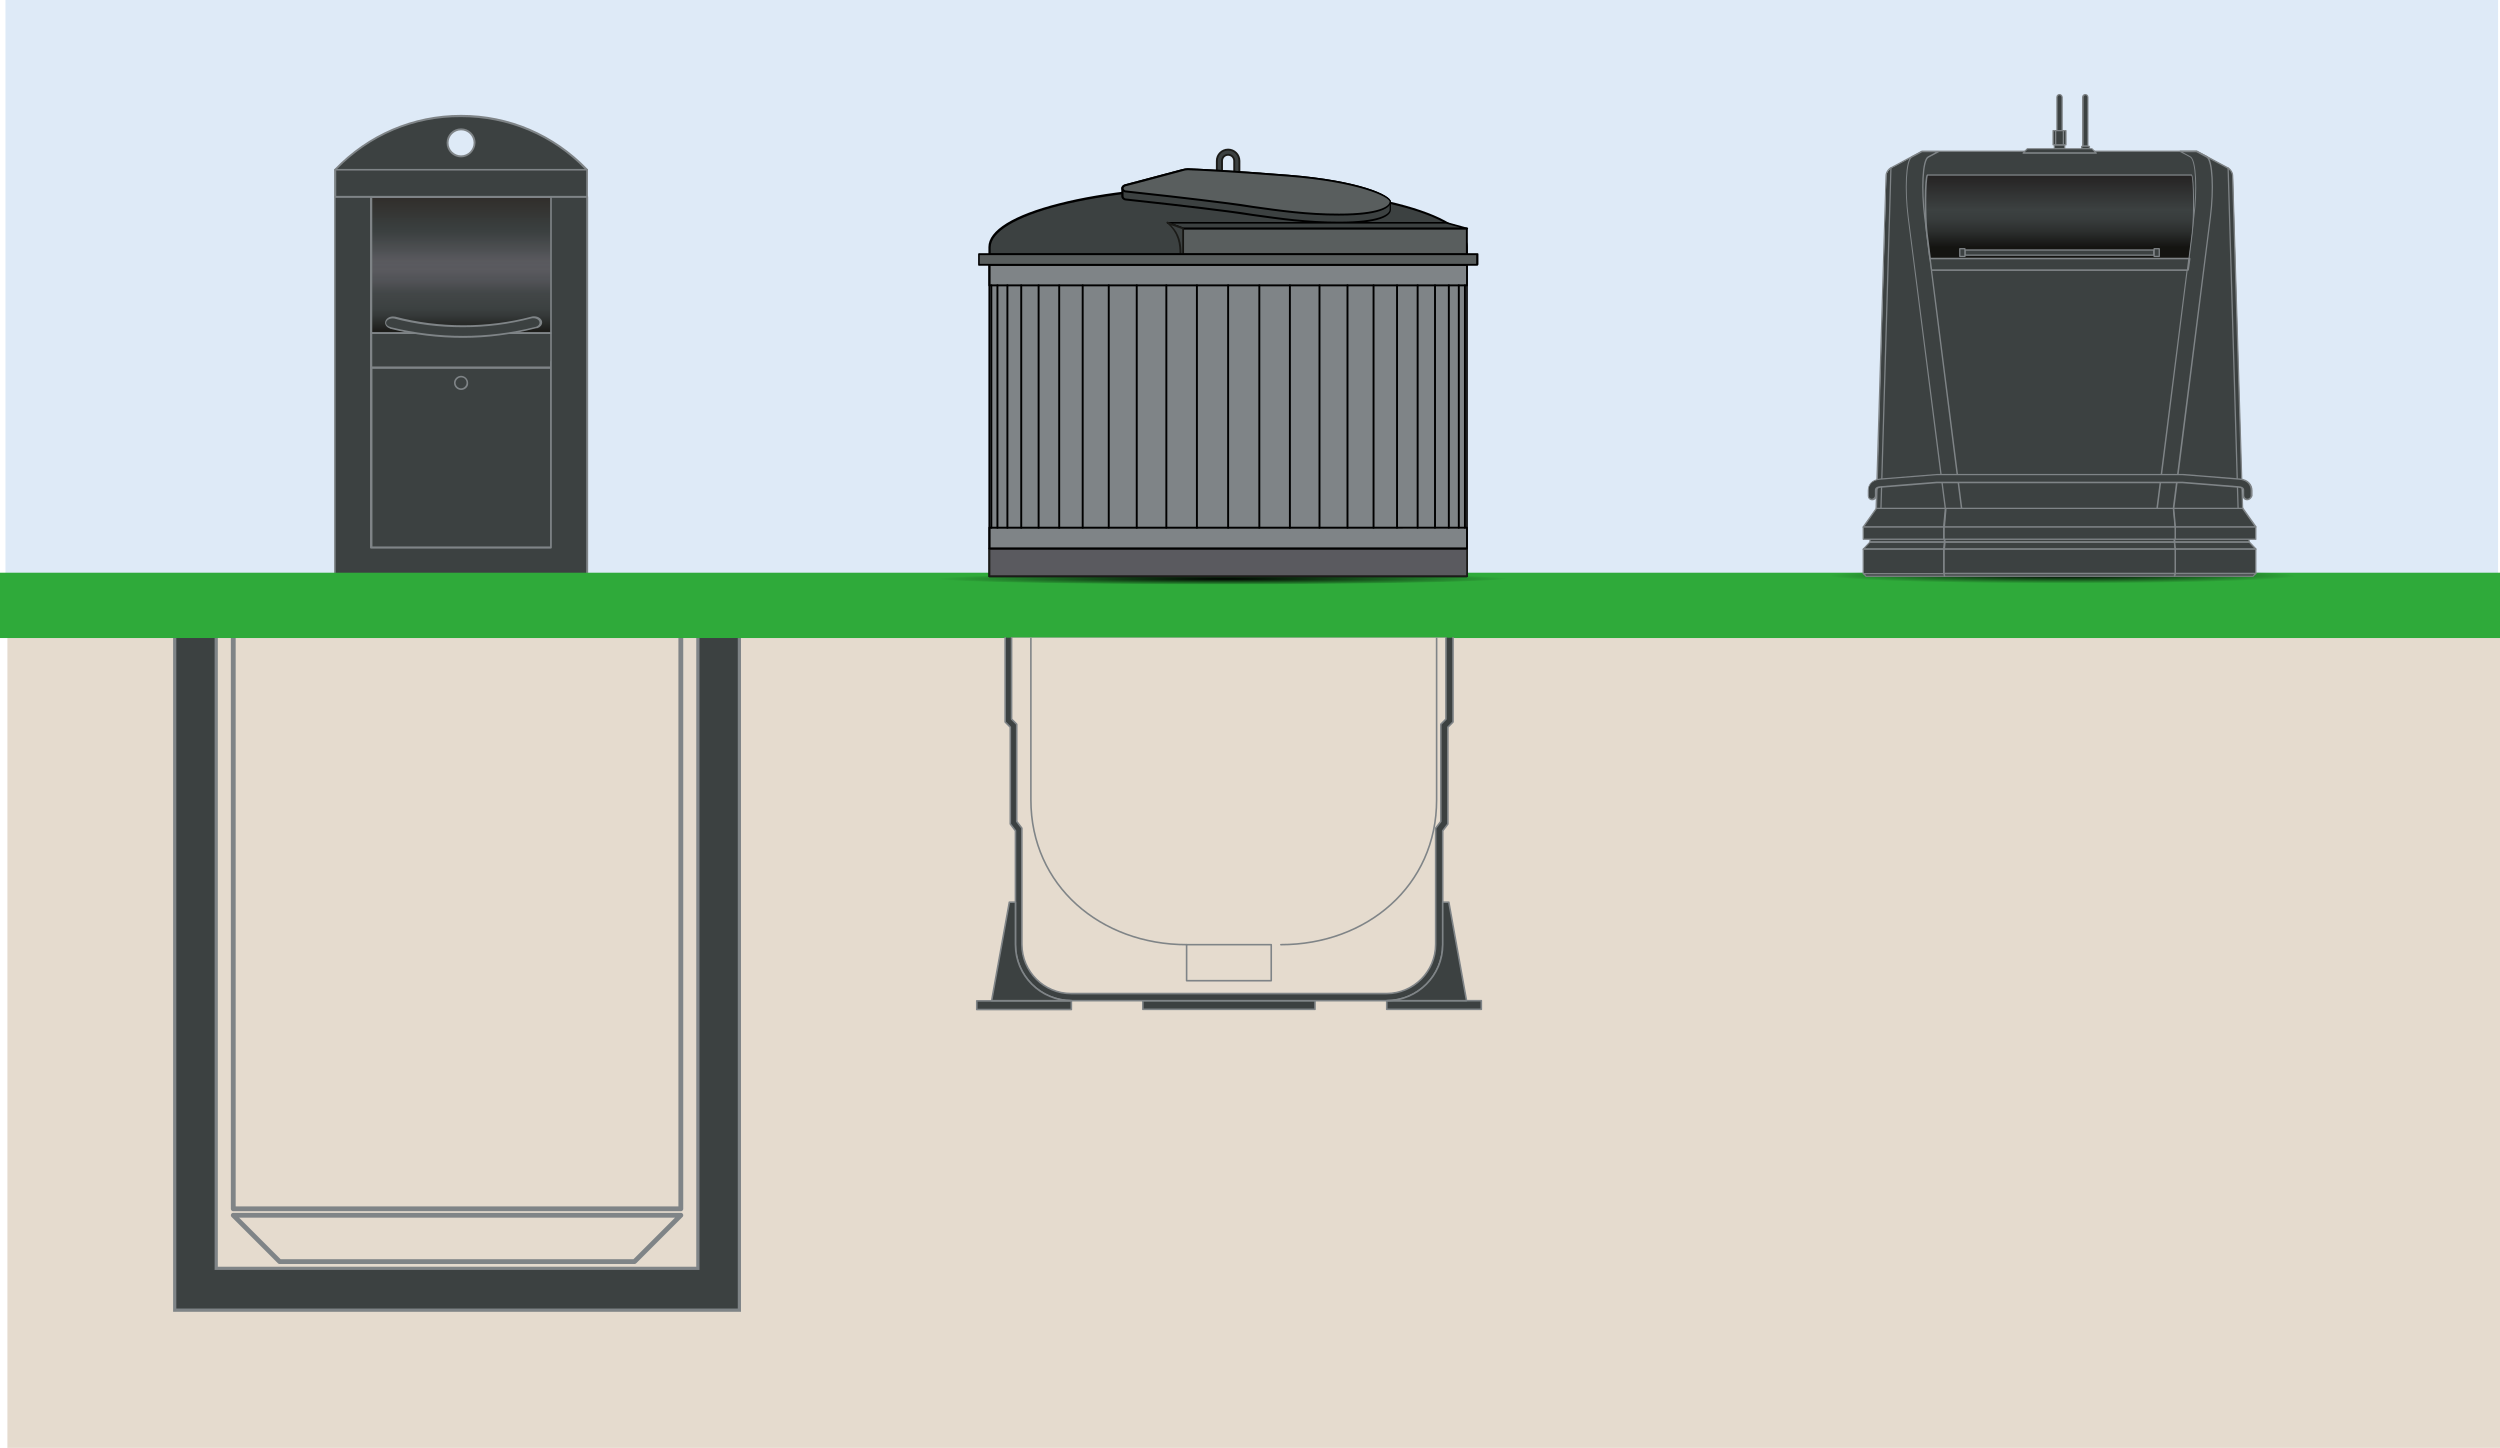
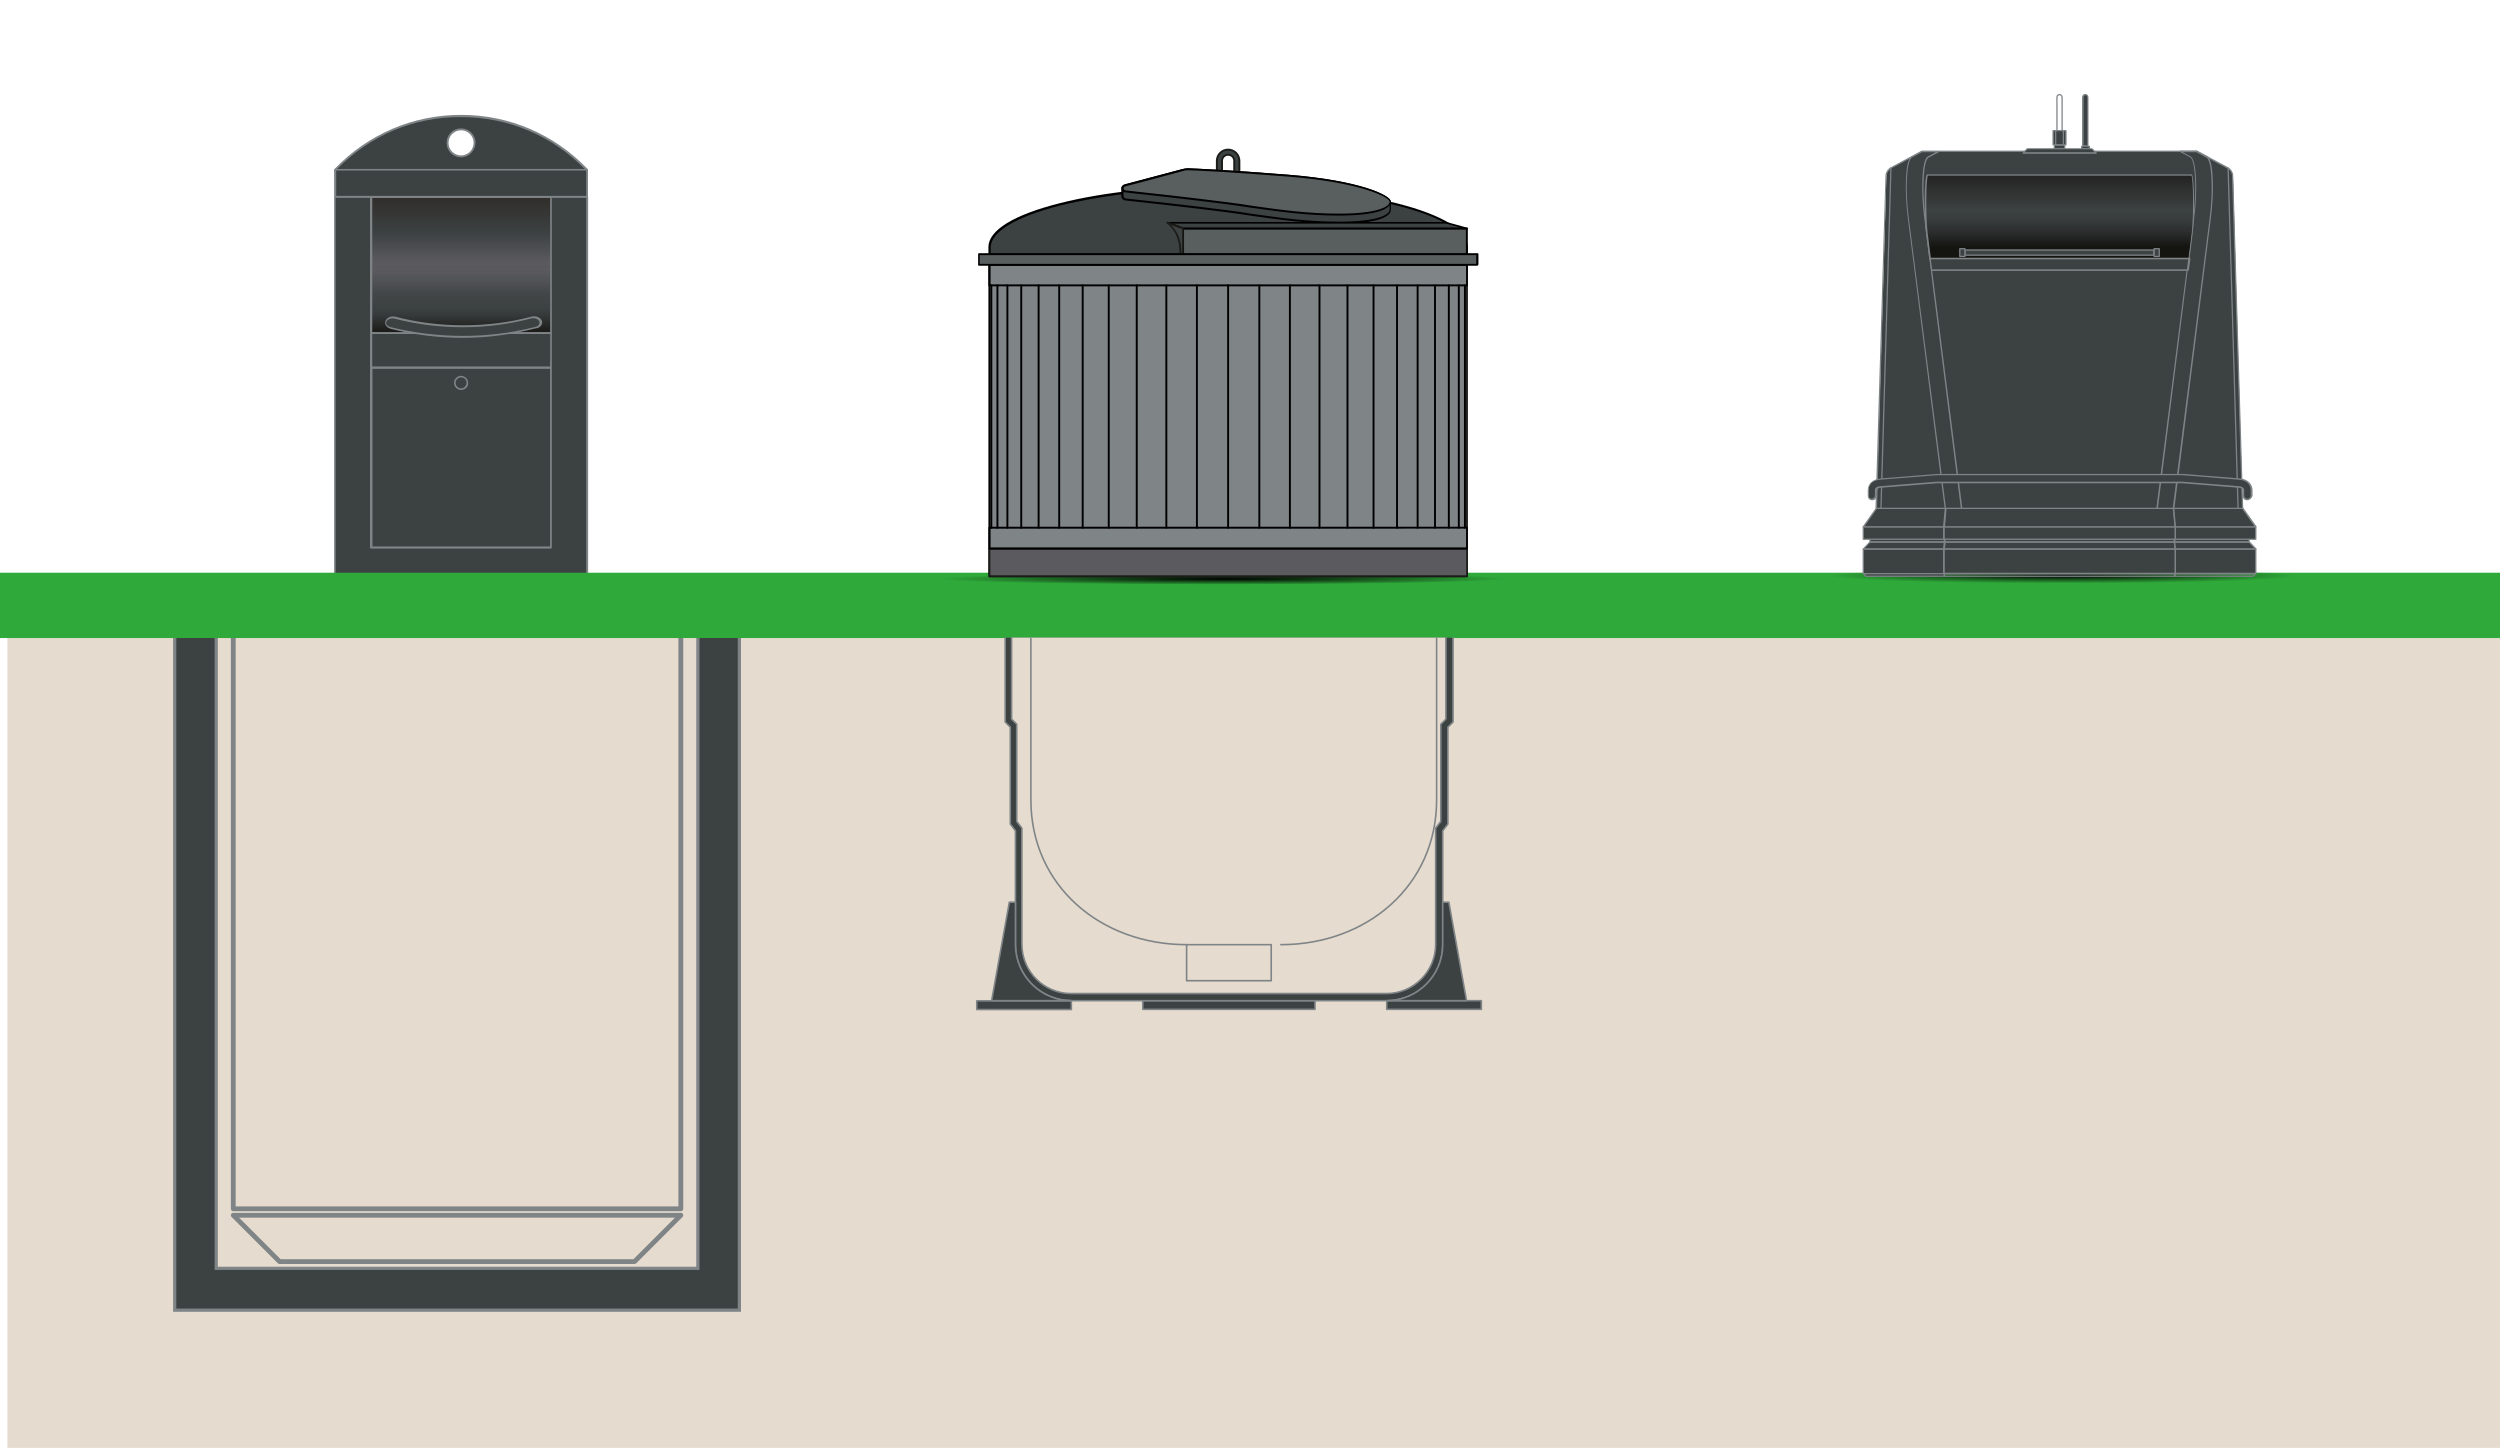
<svg xmlns="http://www.w3.org/2000/svg" xmlns:xlink="http://www.w3.org/1999/xlink" version="1.1" x="0px" y="0px" width="777px" height="450px" viewBox="0 0 777 450" style="enable-background:new 0 0 777 450;" xml:space="preserve">
  <style type="text/css">
	.st0{fill:#E5DBCE;}
	.st1{fill:#DEEAF7;}
	.st2{filter:url(#Adobe_OpacityMaskFilter);}
	
		.st3{clip-path:url(#SVGID_00000016790421078068595980000012007368750749764760_);fill:url(#SVGID_00000127733909594615303440000008322834391525200317_);}
	
		.st4{clip-path:url(#SVGID_00000016790421078068595980000012007368750749764760_);mask:url(#SVGID_00000042003317996734868320000001941359387461279128_);fill:url(#SVGID_00000101098759744141588780000000945542735754525079_);}
	.st5{fill:#3C4141;}
	.st6{fill:url(#SVGID_00000096738420221567863760000010589714846004654242_);}
	
		.st7{clip-path:url(#SVGID_00000049934468985297959650000000770040034237668525_);fill:none;stroke:#7F8487;stroke-width:1.25;stroke-linecap:round;stroke-linejoin:round;stroke-miterlimit:10;}
	.st8{clip-path:url(#SVGID_00000049934468985297959650000000770040034237668525_);fill:#3C4141;}
	.st9{fill:none;stroke:#7F8487;stroke-width:1.25;stroke-linecap:round;stroke-linejoin:round;stroke-miterlimit:10;}
	.st10{fill:#3C4141;stroke:#7F8487;stroke-width:1.25;stroke-linecap:round;stroke-linejoin:round;stroke-miterlimit:10;}
	.st11{filter:url(#Adobe_OpacityMaskFilter_00000172405116485443945660000007959034030060134052_);}
	
		.st12{clip-path:url(#SVGID_00000160158167398538888180000017291670906245919873_);fill:url(#SVGID_00000034777281983274367040000015721274468011316153_);}
	
		.st13{clip-path:url(#SVGID_00000160158167398538888180000017291670906245919873_);mask:url(#SVGID_00000089537737786160679960000009239856239387786153_);fill:url(#SVGID_00000165199183022314691970000017030083182027012772_);}
	.st14{fill:url(#SVGID_00000063634594117485963970000000062926780530306998_);}
	.st15{clip-path:url(#SVGID_00000089533275722195228680000007487750869580516524_);fill:#7F8487;}
	.st16{clip-path:url(#SVGID_00000089533275722195228680000007487750869580516524_);fill:#3C4141;}
	.st17{fill:#7F8487;}
	.st18{fill:#E5DBCE;stroke:#7F8487;stroke-width:1.5;stroke-linecap:round;stroke-linejoin:round;stroke-miterlimit:10;}
	.st19{fill:#3C4141;stroke:#7F8487;stroke-miterlimit:10;}
	.st20{fill:#FFFFFF;stroke:#888788;stroke-width:1.5;stroke-linecap:round;stroke-linejoin:round;stroke-miterlimit:10;}
	.st21{fill:#2FAA3A;}
	.st22{fill:url(#SVGID_00000124850705282557368500000001882358804461333912_);}
	.st23{fill:#1B1B18;}
	.st24{fill:#5A5A5F;}
	.st25{fill:#595E5E;}
	.st26{fill:#FFFFFF;}
	.st27{fill:#3C4141;stroke:#7F8487;stroke-width:0.5;stroke-linecap:round;stroke-linejoin:round;stroke-miterlimit:10;}
	.st28{fill:#E5DBCE;stroke:#7F8487;stroke-width:0.5;stroke-linecap:round;stroke-linejoin:round;stroke-miterlimit:10;}
	.st29{fill:none;stroke:#7F8487;stroke-width:0.5;stroke-linecap:round;stroke-linejoin:round;stroke-miterlimit:10;}
	.st30{fill:url(#Skygge_00000159441602068958506450000005717328182391390381_);}
	.st31{fill:url(#SVGID_00000100350737346525105950000008600456964754058643_);}
</style>
  <g id="White_BG">
    <rect x="2.3" y="188.1" class="st0" width="774.7" height="261.9" />
-     <rect x="1.7" class="st1" width="774.7" height="188" />
  </g>
  <g id="Nedgarvede">
    <g>
      <g>
        <defs>
          <path id="SVGID_00000131345847727838943070000004183919145994346647_" d="M93.1,181.9c0,0.9,12.7,1.7,30.7,2.1h36.6      c18-0.3,30.7-1.1,30.7-2.1c0-1.2-21.9-2.2-49-2.2C115,179.7,93.1,180.7,93.1,181.9" />
        </defs>
        <clipPath id="SVGID_00000113350001908379560870000011357712192964026553_">
          <use xlink:href="#SVGID_00000131345847727838943070000004183919145994346647_" style="overflow:visible;" />
        </clipPath>
        <defs>
          <filter id="Adobe_OpacityMaskFilter" filterUnits="userSpaceOnUse" x="93.1" y="179.7" width="97.9" height="4.3">
            <feColorMatrix type="matrix" values="1 0 0 0 0  0 1 0 0 0  0 0 1 0 0  0 0 0 1 0" />
          </filter>
        </defs>
        <mask maskUnits="userSpaceOnUse" x="93.1" y="179.7" width="97.9" height="4.3" id="SVGID_00000011748094170277801580000004244578475162775225_">
          <g class="st2">
            <radialGradient id="SVGID_00000149367440218106491490000016729983558382608786_" cx="-1479.026" cy="631.821" r="0.315" gradientTransform="matrix(0 7.114 -155.324 0 98278.852 10703.121)" gradientUnits="userSpaceOnUse">
              <stop offset="0" style="stop-color:#FFFFFF" />
              <stop offset="1" style="stop-color:#000000" />
            </radialGradient>
            <rect x="93.1" y="179.7" style="clip-path:url(#SVGID_00000113350001908379560870000011357712192964026553_);fill:url(#SVGID_00000149367440218106491490000016729983558382608786_);" width="97.9" height="4.5" />
          </g>
        </mask>
        <radialGradient id="SVGID_00000002365826161463405760000014945015222022737296_" cx="-1479.026" cy="631.821" r="0.315" gradientTransform="matrix(0 7.114 -155.324 0 98278.859 10703.123)" gradientUnits="userSpaceOnUse">
          <stop offset="0" style="stop-color:#1B1B18" />
          <stop offset="1" style="stop-color:#1B1B18" />
        </radialGradient>
        <rect x="93.1" y="179.7" style="clip-path:url(#SVGID_00000113350001908379560870000011357712192964026553_);mask:url(#SVGID_00000011748094170277801580000004244578475162775225_);fill:url(#SVGID_00000002365826161463405760000014945015222022737296_);" width="97.9" height="4.3" />
      </g>
      <g>
        <rect x="104.2" y="52.8" class="st5" width="78.2" height="128.5" />
        <linearGradient id="SVGID_00000050623294924714027120000017425317249587020981_" gradientUnits="userSpaceOnUse" x1="-1439.99" y1="628.447" x2="-1439.668" y2="628.447" gradientTransform="matrix(0 -130.62 -130.62 0 82231.281 -187988.656)">
          <stop offset="0" style="stop-color:#1B1B18;stop-opacity:0.95" />
          <stop offset="1.878547e-02" style="stop-color:#20211F;stop-opacity:0.95" />
          <stop offset="0.108" style="stop-color:#343838;stop-opacity:0.95" />
          <stop offset="0.162" style="stop-color:#3C4141;stop-opacity:0.95" />
          <stop offset="0.273" style="stop-color:#424647;stop-opacity:0.96" />
          <stop offset="0.361" style="stop-color:#515256;stop-opacity:0.974" />
          <stop offset="0.448" style="stop-color:#5A5A5F;stop-opacity:0.987" />
          <stop offset="0.506" style="stop-color:#5A5A5F;stop-opacity:0.969" />
          <stop offset="0.519" style="stop-color:#5A5A5F;stop-opacity:0.95" />
          <stop offset="0.72" style="stop-color:#3C4141;stop-opacity:0.99" />
          <stop offset="0.997" style="stop-color:#302D2A" />
          <stop offset="0.997" style="stop-color:#2E2C29" />
          <stop offset="0.999" style="stop-color:#201F1D" />
          <stop offset="1" style="stop-color:#1B1B18" />
        </linearGradient>
        <rect x="115.4" y="61.4" style="fill:url(#SVGID_00000050623294924714027120000017425317249587020981_);" width="55.7" height="42.1" />
        <g>
          <defs>
            <rect id="SVGID_00000103986111711837423710000003551333460898778553_" x="103.6" y="35.5" width="79.4" height="146.4" />
          </defs>
          <clipPath id="SVGID_00000168088189292904741830000017412353288674564770_">
            <use xlink:href="#SVGID_00000103986111711837423710000003551333460898778553_" style="overflow:visible;" />
          </clipPath>
          <path style="clip-path:url(#SVGID_00000168088189292904741830000017412353288674564770_);fill:#7F8487;" d="M182.4,181.6h-78.2      c-0.1,0-0.3-0.1-0.3-0.3V52.8c0-0.1,0.1-0.3,0.3-0.3h78.2c0.1,0,0.3,0.1,0.3,0.3v128.5C182.7,181.4,182.5,181.6,182.4,181.6z       M104.5,181h77.7v-128h-77.7V181z" />
          <path style="clip-path:url(#SVGID_00000168088189292904741830000017412353288674564770_);fill:#3C4141;" d="M143.3,36.1      L143.3,36.1c-15.4,0-29.3,6.4-39.1,16.7v0.1h78.2v-0.1C172.5,42.5,158.7,36.1,143.3,36.1 M143.3,48.6c-2.3,0-4.2-1.9-4.2-4.2      c0-2.3,1.9-4.2,4.2-4.2c2.3,0,4.2,1.9,4.2,4.2C147.5,46.8,145.6,48.6,143.3,48.6" />
          <path style="clip-path:url(#SVGID_00000168088189292904741830000017412353288674564770_);fill:#7F8487;" d="M182.4,53.1h-78.2      c-0.1,0-0.3-0.1-0.3-0.3v-0.1c0-0.1,0-0.1,0.1-0.2c10.4-10.8,24.3-16.8,39.3-16.8h0c15,0,28.9,6,39.3,16.8c0,0,0.1,0.1,0.1,0.2      v0.1C182.7,53,182.5,53.1,182.4,53.1z M104.2,52.7L104.2,52.7L104.2,52.7z M104.7,52.6h77.1c-10.2-10.5-23.9-16.2-38.5-16.2h0      C128.6,36.3,115,42.1,104.7,52.6z M143.3,48.9c-2.5,0-4.5-2-4.5-4.5c0-2.5,2-4.5,4.5-4.5c2.5,0,4.5,2,4.5,4.5      C147.7,46.9,145.7,48.9,143.3,48.9z M143.3,40.5c-2.2,0-3.9,1.8-3.9,3.9c0,2.2,1.8,3.9,3.9,3.9c2.2,0,3.9-1.8,3.9-3.9      C147.2,42.3,145.5,40.5,143.3,40.5z" />
-           <rect x="115.4" y="114.3" style="clip-path:url(#SVGID_00000168088189292904741830000017412353288674564770_);fill:#3C4141;" width="55.9" height="55.9" />
          <path style="clip-path:url(#SVGID_00000168088189292904741830000017412353288674564770_);fill:#7F8487;" d="M171.2,170.4h-55.9      c-0.1,0-0.3-0.1-0.3-0.3v-55.9c0-0.1,0.1-0.3,0.3-0.3h55.9c0.1,0,0.3,0.1,0.3,0.3v55.9C171.5,170.3,171.4,170.4,171.2,170.4z       M115.6,169.9H171v-55.3h-55.3V169.9z" />
          <polygon style="clip-path:url(#SVGID_00000168088189292904741830000017412353288674564770_);fill:#3C4141;" points="171.2,52.8       115.4,52.8 104.2,52.8 104.2,55.1 104.2,61.2 115.4,61.2 171.2,61.2 182.4,61.2 182.4,55.1 182.4,52.8     " />
          <path style="clip-path:url(#SVGID_00000168088189292904741830000017412353288674564770_);fill:#7F8487;" d="M182.4,61.5h-78.2      c-0.1,0-0.3-0.1-0.3-0.3v-8.4c0-0.1,0.1-0.3,0.3-0.3h78.2c0.1,0,0.3,0.1,0.3,0.3v8.4C182.7,61.3,182.5,61.5,182.4,61.5z       M104.5,60.9h77.7v-7.9h-77.7V60.9z" />
          <rect x="115.4" y="112.6" style="clip-path:url(#SVGID_00000168088189292904741830000017412353288674564770_);fill:#3C4141;" width="55.9" height="1.7" />
          <path style="clip-path:url(#SVGID_00000168088189292904741830000017412353288674564770_);fill:#7F8487;" d="M171.2,114.5h-55.9      c-0.1,0-0.3-0.1-0.3-0.3v-1.7c0-0.1,0.1-0.3,0.3-0.3s0.3,0.1,0.3,0.3v1.4H171v-1.4c0-0.1,0.1-0.3,0.3-0.3s0.3,0.1,0.3,0.3v1.7      C171.5,114.4,171.4,114.5,171.2,114.5z" />
          <path style="clip-path:url(#SVGID_00000168088189292904741830000017412353288674564770_);fill:#3C4141;" d="M145.3,119      c0,1.1-0.9,2-2,2c-1.1,0-2-0.9-2-2c0-1.1,0.9-2,2-2C144.4,117,145.3,117.9,145.3,119" />
          <path style="clip-path:url(#SVGID_00000168088189292904741830000017412353288674564770_);fill:#7F8487;" d="M143.3,121.2      c-1.2,0-2.2-1-2.2-2.2c0-1.2,1-2.2,2.2-2.2c1.2,0,2.2,1,2.2,2.2C145.6,120.2,144.6,121.2,143.3,121.2z M143.3,117.3      c-0.9,0-1.7,0.8-1.7,1.7c0,0.9,0.8,1.7,1.7,1.7c0.9,0,1.7-0.8,1.7-1.7C145,118,144.3,117.3,143.3,117.3z" />
          <polygon style="clip-path:url(#SVGID_00000168088189292904741830000017412353288674564770_);fill:#3C4141;" points="171.2,61.2       171.2,170.1 115.4,170.1 115.4,61.2 104.2,61.2 104.2,181.3 182.4,181.3 182.4,61.2     " />
          <path style="clip-path:url(#SVGID_00000168088189292904741830000017412353288674564770_);fill:#7F8487;" d="M182.4,181.6h-78.2      c-0.1,0-0.3-0.1-0.3-0.3V61.2c0-0.1,0.1-0.3,0.3-0.3h11.2c0.1,0,0.3,0.1,0.3,0.3v108.7H171V61.2c0-0.1,0.1-0.3,0.3-0.3h11.2      c0.1,0,0.3,0.1,0.3,0.3v120.1C182.7,181.4,182.5,181.6,182.4,181.6z M104.5,181h77.7V61.5h-10.7v108.7c0,0.1-0.1,0.3-0.3,0.3      h-55.9c-0.1,0-0.3-0.1-0.3-0.3V61.5h-10.7V181z" />
          <path style="clip-path:url(#SVGID_00000168088189292904741830000017412353288674564770_);fill:#7F8487;" d="M171.2,61.5h-55.9      c-0.1,0-0.3-0.1-0.3-0.3c0-0.1,0.1-0.3,0.3-0.3h55.9c0.1,0,0.3,0.1,0.3,0.3C171.5,61.3,171.4,61.5,171.2,61.5z" />
        </g>
        <path class="st17" d="M171.1,103.8h-55.6c-0.1,0-0.3-0.1-0.3-0.3s0.1-0.3,0.3-0.3h55.6c0.1,0,0.3,0.1,0.3,0.3     S171.3,103.8,171.1,103.8z" />
        <g>
          <path class="st5" d="M168,100.3c0-0.9-1-1.7-2.2-1.7c-0.3,0-0.5,0-0.7,0.1c-6.8,1.8-14,2.7-21.2,2.7c-7.2,0-14.4-0.9-21.3-2.7      l0,0c-0.2,0-0.4-0.1-0.6-0.1c-1.2,0-2.2,0.8-2.2,1.7c0,0.7,0.6,1.3,1.4,1.6l0,0c0,0,0,0,0.1,0c0.1,0,0.2,0,0.2,0.1      c7.3,1.8,14.8,2.7,22.5,2.7c7.6,0,15.3-1,22.5-2.8c0,0,0,0,0,0c0.1,0,0.1,0,0.2,0l0,0C167.5,101.6,168,101,168,100.3z" />
          <path class="st17" d="M143.9,105c-7.5,0-15.1-0.9-22.5-2.8c-0.1,0-0.2,0-0.2-0.1l0,0c0,0,0,0,0,0c-0.9-0.3-1.5-1-1.5-1.8      c0-1.2,1.4-2.2,3-1.9c0,0,0.1,0,0.1,0c6.8,1.8,14,2.7,21.3,2.7c7.2,0,14.3-0.9,21.1-2.7c0.3-0.1,0.5-0.1,0.8-0.1      c1.4,0,2.5,0.9,2.5,1.9c0,0.8-0.6,1.5-1.5,1.8c0,0,0,0-0.1,0l-0.2,0C159,104,151.4,105,143.9,105z M121.2,101.6L121.2,101.6      c0.1,0,0.2,0,0.3,0.1c7.4,1.8,14.9,2.7,22.4,2.7c7.5,0,15-0.9,22.5-2.8l0.1,0c0,0,0,0,0,0c0.7-0.2,1.2-0.7,1.2-1.3      c0-0.8-0.9-1.4-2-1.4c-0.2,0-0.4,0-0.7,0.1c-6.8,1.8-14,2.7-21.2,2.7c-7.3,0-14.5-0.9-21.3-2.7c0,0,0,0,0,0      c-1.3-0.2-2.5,0.5-2.5,1.4C120,100.9,120.5,101.4,121.2,101.6C121.2,101.6,121.2,101.6,121.2,101.6z" />
        </g>
      </g>
    </g>
    <g>
      <polygon class="st18" points="197.2,392.1 86.9,392.1 72.5,377.7 211.6,377.7   " />
      <g>
        <polygon class="st19" points="216.9,181.1 216.9,394.2 67.2,394.2 67.2,181.1 65.3,181.1 65.3,185.9 54.3,196.9 54.3,407.2      229.8,407.2 229.8,196.9 218.8,185.9 218.8,181.1    " />
        <rect x="72.5" y="185.9" class="st18" width="139.1" height="189.8" />
        <rect x="70.1" y="181.1" class="st20" width="143.9" height="4.8" />
      </g>
    </g>
  </g>
  <g id="Græs_og_sløring">
    <rect y="178" class="st21" width="777" height="20.3" />
  </g>
  <g id="Delvis_nedgravede">
    <g>
      <radialGradient id="SVGID_00000064333774594652720650000011530767915775525773_" cx="-995.36" cy="467.136" r="0.511" gradientTransform="matrix(0 3.641 174.723 -6.000000e-15 -81240.266 3804.047)" gradientUnits="userSpaceOnUse">
        <stop offset="0" style="stop-color:#000000" />
        <stop offset="1" style="stop-color:#000000;stop-opacity:0" />
      </radialGradient>
      <ellipse style="fill:url(#SVGID_00000064333774594652720650000011530767915775525773_);" cx="379" cy="179.7" rx="89.3" ry="1.9" />
      <g>
        <rect x="307.5" y="82.3" class="st17" width="148.4" height="88.2" />
        <g>
          <path class="st5" d="M385.2,58.1h-1.6V50c0-1-0.8-1.9-1.9-1.9s-1.9,0.8-1.9,1.9v8.1h-1.6V50c0-1.9,1.6-3.5,3.5-3.5      c1.9,0,3.5,1.6,3.5,3.5V58.1z" />
          <path class="st23" d="M385.2,58.4h-1.6c-0.2,0-0.3-0.1-0.3-0.3V50c0-0.9-0.7-1.6-1.6-1.6c-0.9,0-1.6,0.7-1.6,1.6v8.1      c0,0.2-0.1,0.3-0.3,0.3h-1.6c-0.2,0-0.3-0.1-0.3-0.3V50c0-2.1,1.7-3.8,3.8-3.8c2.1,0,3.8,1.7,3.8,3.8v8.1      C385.5,58.2,385.4,58.4,385.2,58.4z M383.9,57.8h1V50c0-1.8-1.4-3.2-3.2-3.2s-3.2,1.4-3.2,3.2v7.8h1V50c0-1.2,1-2.2,2.2-2.2      c1.2,0,2.2,1,2.2,2.2V57.8z" />
        </g>
        <path d="M455.9,179.4H307.5c-0.2,0-0.3-0.1-0.3-0.3V82.3c0-0.2,0.1-0.3,0.3-0.3h148.4c0.2,0,0.3,0.1,0.3,0.3v96.8     C456.2,179.2,456.1,179.4,455.9,179.4z M307.8,178.8h147.9V82.6H307.8V178.8z" />
        <g>
          <rect x="307.5" y="170.5" class="st24" width="148.4" height="8.6" />
          <path class="st23" d="M455.9,179.4H307.5c-0.2,0-0.3-0.1-0.3-0.3v-8.6c0-0.2,0.1-0.3,0.3-0.3h148.4c0.2,0,0.3,0.1,0.3,0.3v8.6      C456.2,179.2,456.1,179.4,455.9,179.4z M307.8,178.8h147.9v-8H307.8V178.8z" />
        </g>
        <path d="M455.9,170.8H307.5c-0.2,0-0.3-0.1-0.3-0.3V164c0-0.2,0.1-0.3,0.3-0.3h148.4c0.2,0,0.3,0.1,0.3,0.3v6.5     C456.2,170.6,456.1,170.8,455.9,170.8z M307.8,170.2h147.9v-5.9H307.8V170.2z" />
        <path d="M455.9,89H307.5c-0.2,0-0.3-0.1-0.3-0.3v-6.5c0-0.2,0.1-0.3,0.3-0.3h148.4c0.2,0,0.3,0.1,0.3,0.3v6.5     C456.2,88.9,456.1,89,455.9,89z M307.8,88.4h147.9v-5.9H307.8V88.4z" />
        <path d="M381.7,164.3c-0.2,0-0.3-0.1-0.3-0.3V88.7c0-0.2,0.1-0.3,0.3-0.3c0.2,0,0.3,0.1,0.3,0.3V164     C382,164.2,381.9,164.3,381.7,164.3z" />
        <path d="M391.4,164.3c-0.2,0-0.3-0.1-0.3-0.3V88.7c0-0.2,0.1-0.3,0.3-0.3s0.3,0.1,0.3,0.3V164     C391.7,164.2,391.5,164.3,391.4,164.3z" />
        <path d="M400.9,164.3c-0.2,0-0.3-0.1-0.3-0.3V88.7c0-0.2,0.1-0.3,0.3-0.3c0.2,0,0.3,0.1,0.3,0.3V164     C401.2,164.2,401.1,164.3,400.9,164.3z" />
        <path d="M410.1,164.3c-0.2,0-0.3-0.1-0.3-0.3V88.7c0-0.2,0.1-0.3,0.3-0.3s0.3,0.1,0.3,0.3V164     C410.4,164.2,410.3,164.3,410.1,164.3z" />
        <path d="M418.8,164.3c-0.2,0-0.3-0.1-0.3-0.3V88.7c0-0.2,0.1-0.3,0.3-0.3c0.2,0,0.3,0.1,0.3,0.3V164     C419.1,164.2,419,164.3,418.8,164.3z" />
        <path d="M426.9,164.3c-0.2,0-0.3-0.1-0.3-0.3V88.7c0-0.2,0.1-0.3,0.3-0.3c0.2,0,0.3,0.1,0.3,0.3V164     C427.2,164.2,427,164.3,426.9,164.3z" />
        <path d="M434.2,164.3c-0.2,0-0.3-0.1-0.3-0.3V88.7c0-0.2,0.1-0.3,0.3-0.3c0.2,0,0.3,0.1,0.3,0.3V164     C434.5,164.2,434.3,164.3,434.2,164.3z" />
        <path d="M440.6,164.3c-0.2,0-0.3-0.1-0.3-0.3V88.7c0-0.2,0.1-0.3,0.3-0.3c0.2,0,0.3,0.1,0.3,0.3V164     C440.9,164.2,440.7,164.3,440.6,164.3z" />
        <path d="M446,164.3c-0.2,0-0.3-0.1-0.3-0.3V88.7c0-0.2,0.1-0.3,0.3-0.3c0.2,0,0.3,0.1,0.3,0.3V164     C446.3,164.2,446.1,164.3,446,164.3z" />
        <path d="M450.3,164.3c-0.2,0-0.3-0.1-0.3-0.3V88.7c0-0.2,0.1-0.3,0.3-0.3c0.2,0,0.3,0.1,0.3,0.3V164     C450.6,164.2,450.4,164.3,450.3,164.3z" />
        <path d="M453.4,164.3c-0.2,0-0.3-0.1-0.3-0.3V88.7c0-0.2,0.1-0.3,0.3-0.3c0.2,0,0.3,0.1,0.3,0.3V164     C453.7,164.2,453.5,164.3,453.4,164.3z" />
        <path d="M455.3,164.3c-0.2,0-0.3-0.1-0.3-0.3V88.7c0-0.2,0.1-0.3,0.3-0.3c0.2,0,0.3,0.1,0.3,0.3V164     C455.6,164.2,455.4,164.3,455.3,164.3z" />
        <path d="M372,164.3c-0.2,0-0.3-0.1-0.3-0.3V88.7c0-0.2,0.1-0.3,0.3-0.3c0.2,0,0.3,0.1,0.3,0.3V164     C372.3,164.2,372.2,164.3,372,164.3z" />
        <path d="M362.5,164.3c-0.2,0-0.3-0.1-0.3-0.3V88.7c0-0.2,0.1-0.3,0.3-0.3c0.2,0,0.3,0.1,0.3,0.3V164     C362.8,164.2,362.6,164.3,362.5,164.3z" />
        <path d="M353.3,164.3c-0.2,0-0.3-0.1-0.3-0.3V88.7c0-0.2,0.1-0.3,0.3-0.3c0.2,0,0.3,0.1,0.3,0.3V164     C353.6,164.2,353.5,164.3,353.3,164.3z" />
        <path d="M344.6,164.3c-0.2,0-0.3-0.1-0.3-0.3V88.7c0-0.2,0.1-0.3,0.3-0.3c0.2,0,0.3,0.1,0.3,0.3V164     C344.9,164.2,344.7,164.3,344.6,164.3z" />
        <path d="M336.5,164.3c-0.2,0-0.3-0.1-0.3-0.3V88.7c0-0.2,0.1-0.3,0.3-0.3c0.2,0,0.3,0.1,0.3,0.3V164     C336.8,164.2,336.7,164.3,336.5,164.3z" />
        <path d="M329.2,164.3c-0.2,0-0.3-0.1-0.3-0.3V88.7c0-0.2,0.1-0.3,0.3-0.3c0.2,0,0.3,0.1,0.3,0.3V164     C329.5,164.2,329.4,164.3,329.2,164.3z" />
        <path d="M322.8,164.3c-0.2,0-0.3-0.1-0.3-0.3V88.7c0-0.2,0.1-0.3,0.3-0.3s0.3,0.1,0.3,0.3V164C323.1,164.2,323,164.3,322.8,164.3     z" />
        <path d="M317.4,164.3c-0.2,0-0.3-0.1-0.3-0.3V88.7c0-0.2,0.1-0.3,0.3-0.3c0.2,0,0.3,0.1,0.3,0.3V164     C317.7,164.2,317.6,164.3,317.4,164.3z" />
        <path d="M313.1,164.3c-0.2,0-0.3-0.1-0.3-0.3V88.7c0-0.2,0.1-0.3,0.3-0.3c0.2,0,0.3,0.1,0.3,0.3V164     C313.4,164.2,313.3,164.3,313.1,164.3z" />
        <path d="M310,164.3c-0.2,0-0.3-0.1-0.3-0.3V88.7c0-0.2,0.1-0.3,0.3-0.3c0.2,0,0.3,0.1,0.3,0.3V164     C310.3,164.2,310.2,164.3,310,164.3z" />
        <path d="M308.1,164.3c-0.2,0-0.3-0.1-0.3-0.3V88.7c0-0.2,0.1-0.3,0.3-0.3s0.3,0.1,0.3,0.3V164     C308.4,164.2,308.3,164.3,308.1,164.3z" />
        <g>
          <path class="st5" d="M381.7,58.1c-41,0-74.2,8.4-74.2,18.8V79h148.4v-2.2C455.9,66.5,422.7,58.1,381.7,58.1z" />
          <path d="M455.9,79.3H307.5c-0.2,0-0.3-0.1-0.3-0.3v-2.2c0-5.2,7.8-10,22-13.6c14-3.6,32.7-5.5,52.5-5.5c19.8,0,38.5,2,52.5,5.5      c14.2,3.6,22,8.4,22,13.6V79C456.2,79.2,456.1,79.3,455.9,79.3z M307.8,78.8h147.9v-1.9c0-4.8-7.8-9.6-21.5-13      c-14-3.5-32.6-5.5-52.4-5.5s-38.4,2-52.4,5.5c-13.7,3.5-21.5,8.2-21.5,13V78.8z" />
        </g>
        <g>
          <path class="st5" d="M400.4,54.6c-18.7-1.5-28.5-1.9-31.2-2c-0.5,0-1.2,0.1-1.8,0.3c-3.4,0.9-13.9,3.7-17.7,4.7      c-0.4,0.1-0.8,0.5-0.8,0.9c0,0.4,0,2.2,0,2.5s0.4,0.9,1.1,1c4.4,0.5,21.7,2.4,31.8,3.7c11.6,1.5,21.5,3.5,34.4,3.5      c12.9,0,15.9-2.5,15.9-4c0-1.5,0-1.3,0-2.5C432.1,61.1,422.7,56.4,400.4,54.6z" />
          <path d="M416.1,69.5c-10,0-18.2-1.2-26.9-2.4c-2.4-0.4-5-0.7-7.6-1.1c-10-1.3-26.9-3.2-31.8-3.7c-0.8-0.1-1.3-0.7-1.3-1.3v-2.5      c0-0.5,0.5-1,1.1-1.2c3.7-1,13.6-3.6,17.7-4.7c0.7-0.2,1.4-0.3,1.9-0.3c2.6,0.1,12.5,0.5,31.2,2c22.3,1.8,31.9,6.4,31.9,8.4v2.5      C432.3,66.2,431.2,69.5,416.1,69.5z M369.1,52.9c-0.5,0-1,0.1-1.6,0.3c-4.1,1.1-14,3.8-17.7,4.7c-0.3,0.1-0.6,0.4-0.6,0.6v2.5      c0,0.2,0.2,0.7,0.8,0.7c4.9,0.5,21.9,2.4,31.8,3.7c2.6,0.3,5.1,0.7,7.6,1.1c8.6,1.2,16.8,2.4,26.8,2.4c12.4,0,15.7-2.3,15.7-3.7      v-2.5c0-1.5-9.6-6.1-31.4-7.8c-18.7-1.5-28.6-1.9-31.2-2C369.2,52.9,369.1,52.9,369.1,52.9z" />
        </g>
        <g>
          <path class="st25" d="M348.8,58.5c0,0.4,0.4,0.9,1.1,1c4.4,0.5,21.7,2.4,31.8,3.7c11.6,1.5,21.5,3.5,34.4,3.5      c12.9,0,15.9-2.5,15.9-4v0c0-1.6-9.4-6.3-31.6-8.1c-18.7-1.5-28.5-1.9-31.2-2c-0.5,0-1.2,0.1-1.8,0.3      c-3.4,0.9-13.9,3.7-17.7,4.7C349.3,57.7,348.8,58.2,348.8,58.5L348.8,58.5z" />
          <path d="M416.1,67c-10,0-18.2-1.2-26.9-2.4c-2.4-0.4-5-0.7-7.6-1.1c-10-1.3-26.9-3.2-31.8-3.7c-0.8-0.1-1.3-0.7-1.3-1.3      c0-0.5,0.5-1.1,1.1-1.2c3.7-1,13.6-3.6,17.7-4.7c0.7-0.2,1.4-0.3,1.9-0.3c2.6,0.1,12.5,0.5,31.2,2c22.3,1.8,31.9,6.4,31.9,8.4      C432.3,63.7,431.2,67,416.1,67z M369.1,52.9c-0.5,0-1,0.1-1.6,0.3c-4.1,1.1-14,3.8-17.7,4.7c-0.3,0.1-0.6,0.4-0.6,0.6v0      c0,0.2,0.2,0.7,0.8,0.7c4.9,0.5,21.8,2.4,31.8,3.7c2.6,0.3,5.1,0.7,7.6,1.1c8.6,1.2,16.8,2.4,26.8,2.4c12.4,0,15.7-2.3,15.7-3.7      c0-1.5-9.6-6.1-31.4-7.8c-18.7-1.5-28.6-1.9-31.2-2C369.2,52.9,369.1,52.9,369.1,52.9z" />
        </g>
        <g>
          <rect x="367.7" y="71" class="st25" width="88.2" height="8.1" />
          <path d="M455.9,79.3h-88.2c-0.2,0-0.3-0.1-0.3-0.3V71c0-0.2,0.1-0.3,0.3-0.3h88.2c0.2,0,0.3,0.1,0.3,0.3V79      C456.2,79.2,456.1,79.3,455.9,79.3z M368,78.8h87.6v-7.5H368V78.8z" />
        </g>
        <g>
          <polygon class="st5" points="367.7,71 455.9,71 449.5,69.2 362.9,69.2     " />
          <path d="M455.9,71.3h-88.2c0,0-0.1,0-0.1,0l-4.8-1.8c-0.1,0-0.2-0.2-0.2-0.3c0-0.1,0.1-0.2,0.3-0.2h86.6c0,0,0.1,0,0.1,0      l6.5,1.8c0.1,0,0.2,0.2,0.2,0.3S456.1,71.3,455.9,71.3z M367.8,70.7h86l-4.4-1.2h-84.9L367.8,70.7z" />
        </g>
        <g>
          <path class="st5" d="M362.9,69.2l4.8,1.8V79h-0.8C366.9,75.9,366.5,72.3,362.9,69.2z" />
          <path class="st23" d="M367.7,79.3h-0.8c-0.2,0-0.3-0.1-0.3-0.3c0-3-0.3-6.5-3.9-9.6c-0.1-0.1-0.1-0.2-0.1-0.4      c0.1-0.1,0.2-0.2,0.3-0.1l4.8,1.8c0.1,0,0.2,0.1,0.2,0.3V79C368,79.2,367.9,79.3,367.7,79.3z M367.2,78.8h0.2v-7.6l-3.4-1.2      C366.7,72.7,367.2,75.8,367.2,78.8z" />
        </g>
        <g>
          <rect x="304.3" y="79" class="st25" width="154.9" height="3.2" />
          <path d="M459.1,82.6H304.3c-0.2,0-0.3-0.1-0.3-0.3V79c0-0.2,0.1-0.3,0.3-0.3h154.9c0.2,0,0.3,0.1,0.3,0.3v3.2      C459.4,82.4,459.3,82.6,459.1,82.6z M304.5,82h154.3v-2.7H304.5V82z" />
        </g>
      </g>
    </g>
    <g>
      <path class="st26" d="M449.4,198.2v25.3l-1.6,1.6v30.2l-1.6,2.1v36.1c0,8.4-6.8,15.3-15.3,15.3h-98c-8.4,0-15.3-6.8-15.3-15.3    v-36.1l-1.6-2.1v-30.2l-1.6-1.6v-25.3" />
      <rect x="355.2" y="311" class="st27" width="53.5" height="2.7" />
      <rect x="431" y="311" class="st27" width="29.4" height="2.7" />
      <path class="st27" d="M312.4,198.2v26.2l1.6,1.6v30.1l1.6,2.1v35.4c0,9.6,7.8,17.4,17.4,17.4h98c9.6,0,17.4-7.8,17.4-17.4v-35.4    l1.6-2.1V226l1.6-1.6v-26.2" />
      <path class="st28" d="M449.4,198.2v25.3l-1.6,1.6v30.2l-1.6,2.1v36.1c0,8.4-6.8,15.3-15.3,15.3h-98c-8.4,0-15.3-6.8-15.3-15.3    v-36.1l-1.6-2.1v-30.2l-1.6-1.6v-25.3" />
      <path class="st27" d="M431,311c9.6,0,17.4-7.8,17.4-17.4v-13.2h1.9l5.5,30.6H431z" />
      <rect x="303.6" y="311" transform="matrix(-1 -1.224647e-16 1.224647e-16 -1 636.578 624.765)" class="st27" width="29.4" height="2.7" />
      <path class="st27" d="M333,311c-9.6,0-17.4-7.8-17.4-17.4v-13.2h-1.9l-5.5,30.6H333z" />
      <path class="st29" d="M368.8,293.6c-26.7,0-48.4-18.3-48.4-45v-50.2" />
      <path class="st29" d="M398.1,293.6c26.7,0,48.4-18.3,48.4-45v-50.2" />
      <rect x="368.8" y="293.6" class="st29" width="26.3" height="11.2" />
    </g>
  </g>
  <g id="Layer_7">
</g>
  <g id="Layer_9">
</g>
  <g id="Layer_10">
    <g>
      <radialGradient id="Skygge_00000086672048168873882470000002488399175536752270_" cx="-959.237" cy="468.558" r="0.4" gradientTransform="matrix(0 6.079 182.608 -1.000000e-14 -84922.406 6010.101)" gradientUnits="userSpaceOnUse">
        <stop offset="0" style="stop-color:#000000" />
        <stop offset="1" style="stop-color:#000000;stop-opacity:0" />
      </radialGradient>
      <ellipse id="Skygge" style="fill:url(#Skygge_00000086672048168873882470000002488399175536752270_);" cx="640.1" cy="179.1" rx="73.1" ry="2.4" />
      <g>
-         <path class="st5" d="M639.3,40.6V30.2c0-0.4,0.4-0.8,0.8-0.8s0.8,0.4,0.8,0.8v10.4H639.3z" />
        <path class="st17" d="M640.9,40.8h-1.6c-0.1,0-0.2-0.1-0.2-0.2V30.2c0-0.6,0.5-1,1-1s1,0.5,1,1v10.4     C641.1,40.7,641,40.8,640.9,40.8z M639.5,40.4h1.2V30.2c0-0.3-0.3-0.6-0.6-0.6c-0.3,0-0.6,0.3-0.6,0.6V40.4z" />
      </g>
      <g>
        <path class="st5" d="M647.3,45.4V30.2c0-0.4,0.4-0.8,0.8-0.8s0.8,0.4,0.8,0.8v15.2H647.3z" />
        <path class="st17" d="M648.9,45.7h-1.6c-0.1,0-0.2-0.1-0.2-0.2V30.2c0-0.6,0.5-1,1-1c0.6,0,1,0.5,1,1v15.2     C649.2,45.6,649.1,45.7,648.9,45.7z M647.6,45.2h1.2v-15c0-0.3-0.3-0.6-0.6-0.6c-0.3,0-0.6,0.3-0.6,0.6V45.2z" />
      </g>
      <g>
        <polygon class="st5" points="681.1,54.4 599.1,54.4 599.3,48.8 680.9,48.8    " />
        <path class="st17" d="M681.1,54.6h-82.1c-0.1,0-0.1,0-0.2-0.1c0,0-0.1-0.1-0.1-0.2l0.3-5.6c0-0.1,0.1-0.2,0.2-0.2h81.5     c0.1,0,0.2,0.1,0.2,0.2l0.3,5.6c0,0.1,0,0.1-0.1,0.2C681.3,54.6,681.2,54.6,681.1,54.6z M599.3,54.2h81.6l-0.2-5.2h-81.1     L599.3,54.2z" />
      </g>
      <g>
        <polygon class="st5" points="670.5,158 609.7,158 599.9,80.3 680.3,80.3    " />
        <path class="st17" d="M670.5,158.2h-60.7c-0.1,0-0.2-0.1-0.2-0.2l-9.9-77.6c0-0.1,0-0.1,0.1-0.2c0,0,0.1-0.1,0.2-0.1h80.5     c0.1,0,0.1,0,0.2,0.1c0,0,0.1,0.1,0.1,0.2l-9.9,77.6C670.7,158.1,670.6,158.2,670.5,158.2z M609.9,157.8h60.4l9.8-77.2h-80     L609.9,157.8z" />
      </g>
      <g>
        <rect x="638.5" y="45" class="st5" width="3.2" height="1.2" />
        <path class="st17" d="M641.7,46.5h-3.2c-0.1,0-0.2-0.1-0.2-0.2V45c0-0.1,0.1-0.2,0.2-0.2h3.2c0.1,0,0.2,0.1,0.2,0.2v1.2     C641.9,46.4,641.8,46.5,641.7,46.5z M638.7,46h2.8v-0.8h-2.8V46z" />
      </g>
      <g>
        <rect x="638.1" y="40.6" class="st5" width="4" height="4.4" />
        <path class="st17" d="M642.1,45.2h-4c-0.1,0-0.2-0.1-0.2-0.2v-4.4c0-0.1,0.1-0.2,0.2-0.2h4c0.1,0,0.2,0.1,0.2,0.2V45     C642.3,45.2,642.2,45.2,642.1,45.2z M638.3,44.8h3.6v-4h-3.6V44.8z" />
      </g>
      <g>
        <rect x="638.9" y="40.6" class="st5" width="2.4" height="4.4" />
        <path class="st17" d="M641.3,45.2h-2.4c-0.1,0-0.2-0.1-0.2-0.2v-4.4c0-0.1,0.1-0.2,0.2-0.2h2.4c0.1,0,0.2,0.1,0.2,0.2V45     C641.5,45.2,641.4,45.2,641.3,45.2z M639.1,44.8h2v-4h-2V44.8z" />
      </g>
      <g>
        <g>
          <polygon class="st5" points="676.1,163.8 604.1,163.8 604.6,158 675.6,158     " />
          <path class="st17" d="M676.1,164h-71.9c-0.1,0-0.1,0-0.2-0.1c0,0-0.1-0.1-0.1-0.2l0.5-5.8c0-0.1,0.1-0.2,0.2-0.2h70.9      c0.1,0,0.2,0.1,0.2,0.2l0.5,5.8c0,0.1,0,0.1-0.1,0.2C676.2,164,676.1,164,676.1,164z M604.4,163.6h71.4l-0.5-5.4h-70.5      L604.4,163.6z" />
        </g>
        <g>
          <polygon class="st5" points="701.1,163.8 676.1,163.8 675.6,158 697,158     " />
          <path class="st17" d="M701.1,164h-25c-0.1,0-0.2-0.1-0.2-0.2l-0.5-5.8c0-0.1,0-0.1,0.1-0.2c0,0,0.1-0.1,0.2-0.1H697      c0.1,0,0.1,0,0.2,0.1l4.1,5.8c0,0.1,0.1,0.2,0,0.2C701.2,164,701.2,164,701.1,164z M676.3,163.6h24.4l-3.8-5.4h-21.1      L676.3,163.6z" />
        </g>
        <g>
          <polygon class="st5" points="579.1,163.8 604.1,163.8 604.6,158 583.2,158     " />
          <path class="st17" d="M604.1,164h-25c-0.1,0-0.2,0-0.2-0.1c0-0.1,0-0.2,0-0.2l4.1-5.8c0-0.1,0.1-0.1,0.2-0.1h21.5      c0.1,0,0.1,0,0.2,0.1c0,0,0.1,0.1,0.1,0.2l-0.5,5.8C604.3,163.9,604.3,164,604.1,164z M579.5,163.6h24.4l0.5-5.4h-21.1      L579.5,163.6z" />
        </g>
        <g>
          <polygon class="st5" points="676.1,170.6 604.1,170.6 604.4,168.4 675.8,168.4     " />
          <path class="st17" d="M676.1,170.9h-71.9c-0.1,0-0.1,0-0.2-0.1c0,0-0.1-0.1-0.1-0.2l0.2-2.2c0-0.1,0.1-0.2,0.2-0.2h71.5      c0.1,0,0.2,0.1,0.2,0.2l0.2,2.2c0,0.1,0,0.1-0.1,0.2C676.2,170.8,676.1,170.9,676.1,170.9z M604.4,170.4h71.4l-0.2-1.8h-71.1      L604.4,170.4z" />
        </g>
        <g>
          <polygon class="st5" points="701.1,170.6 676.1,170.6 675.8,168.4 699,168.4     " />
          <path class="st17" d="M701.1,170.9h-25c-0.1,0-0.2-0.1-0.2-0.2l-0.2-2.2c0-0.1,0-0.1,0.1-0.2c0,0,0.1-0.1,0.2-0.1H699      c0.1,0,0.1,0,0.2,0.1l2.1,2.2c0.1,0.1,0.1,0.2,0,0.2C701.3,170.8,701.2,170.9,701.1,170.9z M676.3,170.4h24.3l-1.7-1.8h-22.8      L676.3,170.4z" />
        </g>
        <g>
          <polygon class="st5" points="579.1,170.6 604.1,170.6 604.4,168.4 581.2,168.4     " />
          <path class="st17" d="M604.1,170.9h-25c-0.1,0-0.2-0.1-0.2-0.1c0-0.1,0-0.2,0-0.2l2.1-2.2c0,0,0.1-0.1,0.2-0.1h23.2      c0.1,0,0.1,0,0.2,0.1c0,0,0.1,0.1,0.1,0.2l-0.2,2.2C604.3,170.8,604.3,170.9,604.1,170.9z M579.6,170.4h24.3l0.2-1.8h-22.8      L579.6,170.4z" />
        </g>
        <g>
          <rect x="604.1" y="163.8" class="st5" width="71.9" height="3.8" />
          <path class="st17" d="M676.1,167.8h-71.9c-0.1,0-0.2-0.1-0.2-0.2v-3.8c0-0.1,0.1-0.2,0.2-0.2h71.9c0.1,0,0.2,0.1,0.2,0.2v3.8      C676.3,167.8,676.2,167.8,676.1,167.8z M604.4,167.4h71.5V164h-71.5V167.4z" />
        </g>
        <g>
          <rect x="676.1" y="163.8" class="st5" width="25" height="3.8" />
          <path class="st17" d="M701.1,167.8h-25c-0.1,0-0.2-0.1-0.2-0.2v-3.8c0-0.1,0.1-0.2,0.2-0.2h25c0.1,0,0.2,0.1,0.2,0.2v3.8      C701.3,167.8,701.2,167.8,701.1,167.8z M676.3,167.4h24.6V164h-24.6V167.4z" />
        </g>
        <g>
          <rect x="579.1" y="163.8" class="st5" width="25" height="3.8" />
          <path class="st17" d="M604.1,167.8h-25c-0.1,0-0.2-0.1-0.2-0.2v-3.8c0-0.1,0.1-0.2,0.2-0.2h25c0.1,0,0.2,0.1,0.2,0.2v3.8      C604.4,167.8,604.3,167.8,604.1,167.8z M579.3,167.4h24.6V164h-24.6V167.4z" />
        </g>
        <g>
          <rect x="604.1" y="170.6" class="st5" width="71.9" height="7.6" />
          <path class="st17" d="M676.1,178.5h-71.9c-0.1,0-0.2-0.1-0.2-0.2v-7.6c0-0.1,0.1-0.2,0.2-0.2h71.9c0.1,0,0.2,0.1,0.2,0.2v7.6      C676.3,178.4,676.2,178.5,676.1,178.5z M604.4,178.1h71.5v-7.2h-71.5V178.1z" />
        </g>
        <g>
          <rect x="676.1" y="170.6" class="st5" width="25" height="7.6" />
          <path class="st17" d="M701.1,178.5h-25c-0.1,0-0.2-0.1-0.2-0.2v-7.6c0-0.1,0.1-0.2,0.2-0.2h25c0.1,0,0.2,0.1,0.2,0.2v7.6      C701.3,178.4,701.2,178.5,701.1,178.5z M676.3,178.1h24.6v-7.2h-24.6V178.1z" />
        </g>
        <g>
          <rect x="579.1" y="170.6" class="st5" width="25" height="7.6" />
          <path class="st17" d="M604.1,178.5h-25c-0.1,0-0.2-0.1-0.2-0.2v-7.6c0-0.1,0.1-0.2,0.2-0.2h25c0.1,0,0.2,0.1,0.2,0.2v7.6      C604.4,178.4,604.3,178.5,604.1,178.5z M579.3,178.1h24.6v-7.2h-24.6V178.1z" />
        </g>
        <g>
          <rect x="604.4" y="167.6" class="st5" width="71.5" height="0.8" />
          <path class="st17" d="M675.8,168.7h-71.5c-0.1,0-0.2-0.1-0.2-0.2v-0.8c0-0.1,0.1-0.2,0.2-0.2h71.5c0.1,0,0.2,0.1,0.2,0.2v0.8      C676.1,168.6,676,168.7,675.8,168.7z M604.6,168.2h71v-0.4h-71V168.2z" />
        </g>
        <g>
          <rect x="581.2" y="167.6" class="st5" width="23.2" height="0.8" />
          <path class="st17" d="M604.4,168.7h-23.2c-0.1,0-0.2-0.1-0.2-0.2v-0.8c0-0.1,0.1-0.2,0.2-0.2h23.2c0.1,0,0.2,0.1,0.2,0.2v0.8      C604.6,168.6,604.5,168.7,604.4,168.7z M581.4,168.2h22.7v-0.4h-22.7V168.2z" />
        </g>
        <g>
          <rect x="675.8" y="167.6" class="st5" width="23.2" height="0.8" />
          <path class="st17" d="M699,168.7h-23.2c-0.1,0-0.2-0.1-0.2-0.2v-0.8c0-0.1,0.1-0.2,0.2-0.2H699c0.1,0,0.2,0.1,0.2,0.2v0.8      C699.2,168.6,699.1,168.7,699,168.7z M676.1,168.2h22.7v-0.4h-22.7V168.2z" />
        </g>
        <g>
-           <polygon class="st5" points="675.8,179.1 604.4,179.1 604.1,178.3 676.1,178.3     " />
          <path class="st17" d="M675.8,179.3h-71.5c-0.1,0-0.2-0.1-0.2-0.2l-0.2-0.8c0-0.1,0-0.1,0-0.2c0-0.1,0.1-0.1,0.2-0.1h71.9      c0.1,0,0.1,0,0.2,0.1s0.1,0.1,0,0.2l-0.2,0.8C676,179.3,675.9,179.3,675.8,179.3z M604.5,178.9h71.1l0.1-0.4h-71.3L604.5,178.9z      " />
        </g>
        <g>
-           <polygon class="st5" points="700.3,179.1 675.8,179.1 676.1,178.3 701.1,178.3     " />
          <path class="st17" d="M700.3,179.3h-24.4c-0.1,0-0.1,0-0.2-0.1c0-0.1-0.1-0.1,0-0.2l0.2-0.8c0-0.1,0.1-0.2,0.2-0.2h25      c0.1,0,0.2,0.1,0.2,0.1c0,0.1,0,0.2,0,0.2l-0.8,0.8C700.4,179.3,700.3,179.3,700.3,179.3z M676.1,178.9h24.1l0.4-0.4h-24.3      L676.1,178.9z" />
        </g>
        <g>
          <polygon class="st5" points="579.9,179.1 604.4,179.1 604.1,178.3 579.1,178.3     " />
          <path class="st17" d="M604.4,179.3h-24.4c-0.1,0-0.1,0-0.2-0.1l-0.8-0.8c-0.1-0.1-0.1-0.2,0-0.2c0-0.1,0.1-0.1,0.2-0.1h25      c0.1,0,0.2,0.1,0.2,0.2l0.2,0.8c0,0.1,0,0.1,0,0.2C604.5,179.3,604.4,179.3,604.4,179.3z M580,178.9h24.1l-0.1-0.4h-24.3      L580,178.9z" />
        </g>
      </g>
      <g>
        <path class="st5" d="M697,158H583.2l3.1-103.4c0-0.9,0.7-1.9,1.5-2.4l9.7-5.2h85.3l9.7,5.2c0.8,0.4,1.4,1.5,1.5,2.4L697,158z" />
        <path class="st17" d="M697,158.2H583.2c-0.1,0-0.1,0-0.2-0.1c0,0-0.1-0.1-0.1-0.2L586,54.6c0-1,0.7-2.1,1.6-2.6l9.7-5.2     c0,0,0.1,0,0.1,0h85.3c0,0,0.1,0,0.1,0l9.7,5.2c0.8,0.4,1.6,1.6,1.6,2.6l3.1,103.4c0,0.1,0,0.1-0.1,0.2     C697.1,158.2,697.1,158.2,697,158.2z M583.4,157.8h113.4l-3.1-103.2c0-0.8-0.6-1.8-1.4-2.2l-9.7-5.2h-85.2l-9.7,5.2     c-0.7,0.4-1.3,1.4-1.4,2.2L583.4,157.8z" />
      </g>
      <g>
        <path class="st5" d="M609.7,158c0,0-9.7-76.2-11.5-90.6c-1.1-8.3-0.7-17.7,1.1-18.6l3.2-1.7h-5.1l-3.2,1.7     c-1.8,1-2.2,10.3-1.1,18.6c1.8,14.4,11.5,90.6,11.5,90.6H609.7z" />
        <path class="st17" d="M609.7,158.2h-5.1c-0.1,0-0.2-0.1-0.2-0.2l-11.5-90.6c-1-8.1-0.8-17.8,1.2-18.8l3.2-1.7c0,0,0.1,0,0.1,0     h5.1c0.1,0,0.2,0.1,0.2,0.2c0,0.1,0,0.2-0.1,0.2l-3.2,1.7c-1.6,0.9-2.1,9.8-1,18.4l11.5,90.6c0,0.1,0,0.1-0.1,0.2     C609.8,158.2,609.8,158.2,609.7,158.2z M604.8,157.8h4.6L598,67.4c-1-8.1-0.8-17.8,1.2-18.8l2.4-1.3h-4.2l-3.2,1.7     c-1.6,0.9-2.1,9.8-1,18.4L604.8,157.8z" />
      </g>
      <g>
        <path class="st5" d="M670.5,158c0,0,9.7-76.2,11.5-90.6c1.1-8.3,0.7-17.7-1.1-18.6l-3.2-1.7h5.1l3.2,1.7c1.8,1,2.2,10.3,1.1,18.6     c-1.8,14.4-11.5,90.6-11.5,90.6H670.5z" />
        <path class="st17" d="M675.6,158.2h-5.1c-0.1,0-0.1,0-0.2-0.1c0,0-0.1-0.1-0.1-0.2l11.5-90.6c1.1-8.6,0.6-17.5-1-18.4l-3.2-1.7     c-0.1,0-0.1-0.1-0.1-0.2c0-0.1,0.1-0.2,0.2-0.2h5.1c0,0,0.1,0,0.1,0l3.2,1.7c2,1.1,2.2,10.8,1.2,18.8L675.8,158     C675.8,158.1,675.7,158.2,675.6,158.2z M670.7,157.8h4.6l11.5-90.4c1.1-8.6,0.6-17.5-1-18.4l-3.2-1.7h-4.2l2.4,1.3     c2,1.1,2.2,10.8,1.2,18.8L670.7,157.8z" />
      </g>
      <g>
        <polygon class="st5" points="679.9,84 600.3,84 599.9,80.3 680.3,80.3    " />
        <path class="st17" d="M679.9,84.2h-79.5c-0.1,0-0.2-0.1-0.2-0.2l-0.5-3.6c0-0.1,0-0.1,0.1-0.2c0,0,0.1-0.1,0.2-0.1h80.5     c0.1,0,0.1,0,0.2,0.1c0,0,0.1,0.1,0.1,0.2l-0.5,3.6C680.1,84.1,680,84.2,679.9,84.2z M600.5,83.7h79.2l0.4-3.2h-80L600.5,83.7z" />
      </g>
      <g>
        <line class="st5" x1="692.5" y1="52.2" x2="695.6" y2="158" />
        <path class="st17" d="M695.6,158.2c-0.1,0-0.2-0.1-0.2-0.2l-3.1-105.8c0-0.1,0.1-0.2,0.2-0.2c0.1,0,0.2,0.1,0.2,0.2l3.1,105.8     C695.8,158.1,695.7,158.2,695.6,158.2C695.6,158.2,695.6,158.2,695.6,158.2z" />
      </g>
      <g>
        <line class="st5" x1="584.6" y1="158" x2="587.7" y2="52.2" />
        <path class="st17" d="M584.6,158.2C584.6,158.2,584.6,158.2,584.6,158.2c-0.1,0-0.2-0.1-0.2-0.2l3.1-105.8c0-0.1,0.1-0.2,0.2-0.2     c0.1,0,0.2,0.1,0.2,0.2L584.8,158C584.8,158.1,584.7,158.2,584.6,158.2z" />
      </g>
      <g>
        <rect x="646.9" y="45.4" class="st5" width="2.4" height="0.8" />
        <path class="st17" d="M649.4,46.5h-2.4c-0.1,0-0.2-0.1-0.2-0.2v-0.8c0-0.1,0.1-0.2,0.2-0.2h2.4c0.1,0,0.2,0.1,0.2,0.2v0.8     C649.6,46.4,649.5,46.5,649.4,46.5z M647.2,46h2v-0.4h-2V46z" />
      </g>
      <g>
        <polygon class="st5" points="651.5,47.5 628.7,47.5 630,46.2 650.2,46.2    " />
        <path class="st17" d="M651.5,47.8h-22.7c-0.1,0-0.2-0.1-0.2-0.1c0-0.1,0-0.2,0-0.2l1.3-1.3c0,0,0.1-0.1,0.2-0.1h20.1     c0.1,0,0.1,0,0.2,0.1l1.3,1.3c0.1,0.1,0.1,0.2,0,0.2C651.6,47.7,651.5,47.8,651.5,47.8z M629.3,47.3h21.7l-0.9-0.9h-19.9     L629.3,47.3z" />
      </g>
      <g>
        <path class="st5" d="M698.4,155.2c-0.7,0-1.2-0.5-1.2-1.2v-1.6c0-0.3,0-1-1.5-1.1l-17.4-1.4h-76.3l-17.4,1.4     c-1.5,0.1-1.5,0.9-1.5,1.1v1.6c0,0.7-0.5,1.2-1.2,1.2s-1.2-0.5-1.2-1.2v-1.6c0-1.6,1-3.3,3.8-3.5l17.5-1.4c0,0,0.1,0,0.1,0h76.4     c0,0,0.1,0,0.1,0l17.5,1.4c2.8,0.2,3.8,2,3.8,3.5v1.6C699.6,154.7,699.1,155.2,698.4,155.2z" />
        <path class="st17" d="M698.4,155.5c-0.8,0-1.4-0.6-1.4-1.4v-1.6c0-0.2,0-0.8-1.3-0.9l-17.4-1.4l-76.3,0l-17.4,1.4     c-1.3,0.1-1.3,0.7-1.3,0.9v1.6c0,0.8-0.6,1.4-1.4,1.4c-0.8,0-1.4-0.6-1.4-1.4v-1.6c0-1.7,1-3.5,4-3.8l17.5-1.4c0,0,0.1,0,0.1,0     h76.4c0,0,0.1,0,0.1,0l17.5,1.4c2.9,0.2,4,2.1,4,3.8v1.6C699.9,154.8,699.2,155.5,698.4,155.5z M678.3,149.7l17.4,1.4     c1.8,0.1,1.8,1,1.8,1.3v1.6c0,0.5,0.4,1,1,1c0.5,0,1-0.4,1-1v-1.6c0-1.5-0.9-3.1-3.6-3.3l-17.5-1.4c0,0-0.1,0-0.1,0h-76.4     c0,0-0.1,0-0.1,0l-17.5,1.4c-2.6,0.2-3.6,1.8-3.6,3.3v1.6c0,0.5,0.4,1,1,1c0.5,0,1-0.4,1-1v-1.6c0-0.3,0-1.2,1.8-1.3l17.4-1.4     L678.3,149.7z" />
      </g>
      <g>
        <linearGradient id="SVGID_00000150094762709532226660000004445988223016373897_" gradientUnits="userSpaceOnUse" x1="640.099" y1="80.332" x2="640.099" y2="54.383">
          <stop offset="0.137" style="stop-color:#141411" />
          <stop offset="0.157" style="stop-color:#171715" />
          <stop offset="0.317" style="stop-color:#2B2E2D" />
          <stop offset="0.464" style="stop-color:#383C3C" />
          <stop offset="0.586" style="stop-color:#3C4141" />
          <stop offset="0.997" style="stop-color:#252323" />
          <stop offset="0.998" style="stop-color:#201F1D" />
          <stop offset="1" style="stop-color:#1B1B18" />
        </linearGradient>
        <path style="fill:url(#SVGID_00000150094762709532226660000004445988223016373897_);" d="M681.1,54.4c0.7,0.5,0.8,13,0.2,18     c-0.6,4.8-1,8-1,8h-80.5c0,0-0.4-3.2-1-8c-0.6-5-0.5-17.4,0.2-18H681.1z" />
        <path class="st17" d="M680.3,80.6h-80.5c-0.1,0-0.2-0.1-0.2-0.2l-1-8c-0.6-4.4-0.6-17.5,0.3-18.2c0,0,0.1,0,0.1,0h82.1     c0,0,0.1,0,0.1,0c0.9,0.7,0.9,13.7,0.3,18.2l-1,8C680.5,80.5,680.4,80.6,680.3,80.6z M600.1,80.1h80.1l1-7.8     c0.6-5,0.5-16.6-0.1-17.7h-81.9c-0.6,1-0.7,12.7-0.1,17.7L600.1,80.1z" />
      </g>
      <g>
        <rect x="610.7" y="77.7" class="st5" width="58.7" height="1.6" />
        <path class="st17" d="M669.5,79.5h-58.7c-0.1,0-0.2-0.1-0.2-0.2v-1.6c0-0.1,0.1-0.2,0.2-0.2h58.7c0.1,0,0.2,0.1,0.2,0.2v1.6     C669.7,79.4,669.6,79.5,669.5,79.5z M610.9,79.1h58.3v-1.2h-58.3V79.1z" />
      </g>
      <g>
        <rect x="609.1" y="77.3" class="st5" width="1.6" height="2.4" />
        <path class="st17" d="M610.7,79.9h-1.6c-0.1,0-0.2-0.1-0.2-0.2v-2.4c0-0.1,0.1-0.2,0.2-0.2h1.6c0.1,0,0.2,0.1,0.2,0.2v2.4     C610.9,79.8,610.9,79.9,610.7,79.9z M609.3,79.5h1.2v-2h-1.2V79.5z" />
      </g>
      <g>
        <rect x="669.5" y="77.3" class="st5" width="1.6" height="2.4" />
        <path class="st17" d="M671.1,79.9h-1.6c-0.1,0-0.2-0.1-0.2-0.2v-2.4c0-0.1,0.1-0.2,0.2-0.2h1.6c0.1,0,0.2,0.1,0.2,0.2v2.4     C671.3,79.8,671.2,79.9,671.1,79.9z M669.7,79.5h1.2v-2h-1.2V79.5z" />
      </g>
    </g>
  </g>
</svg>